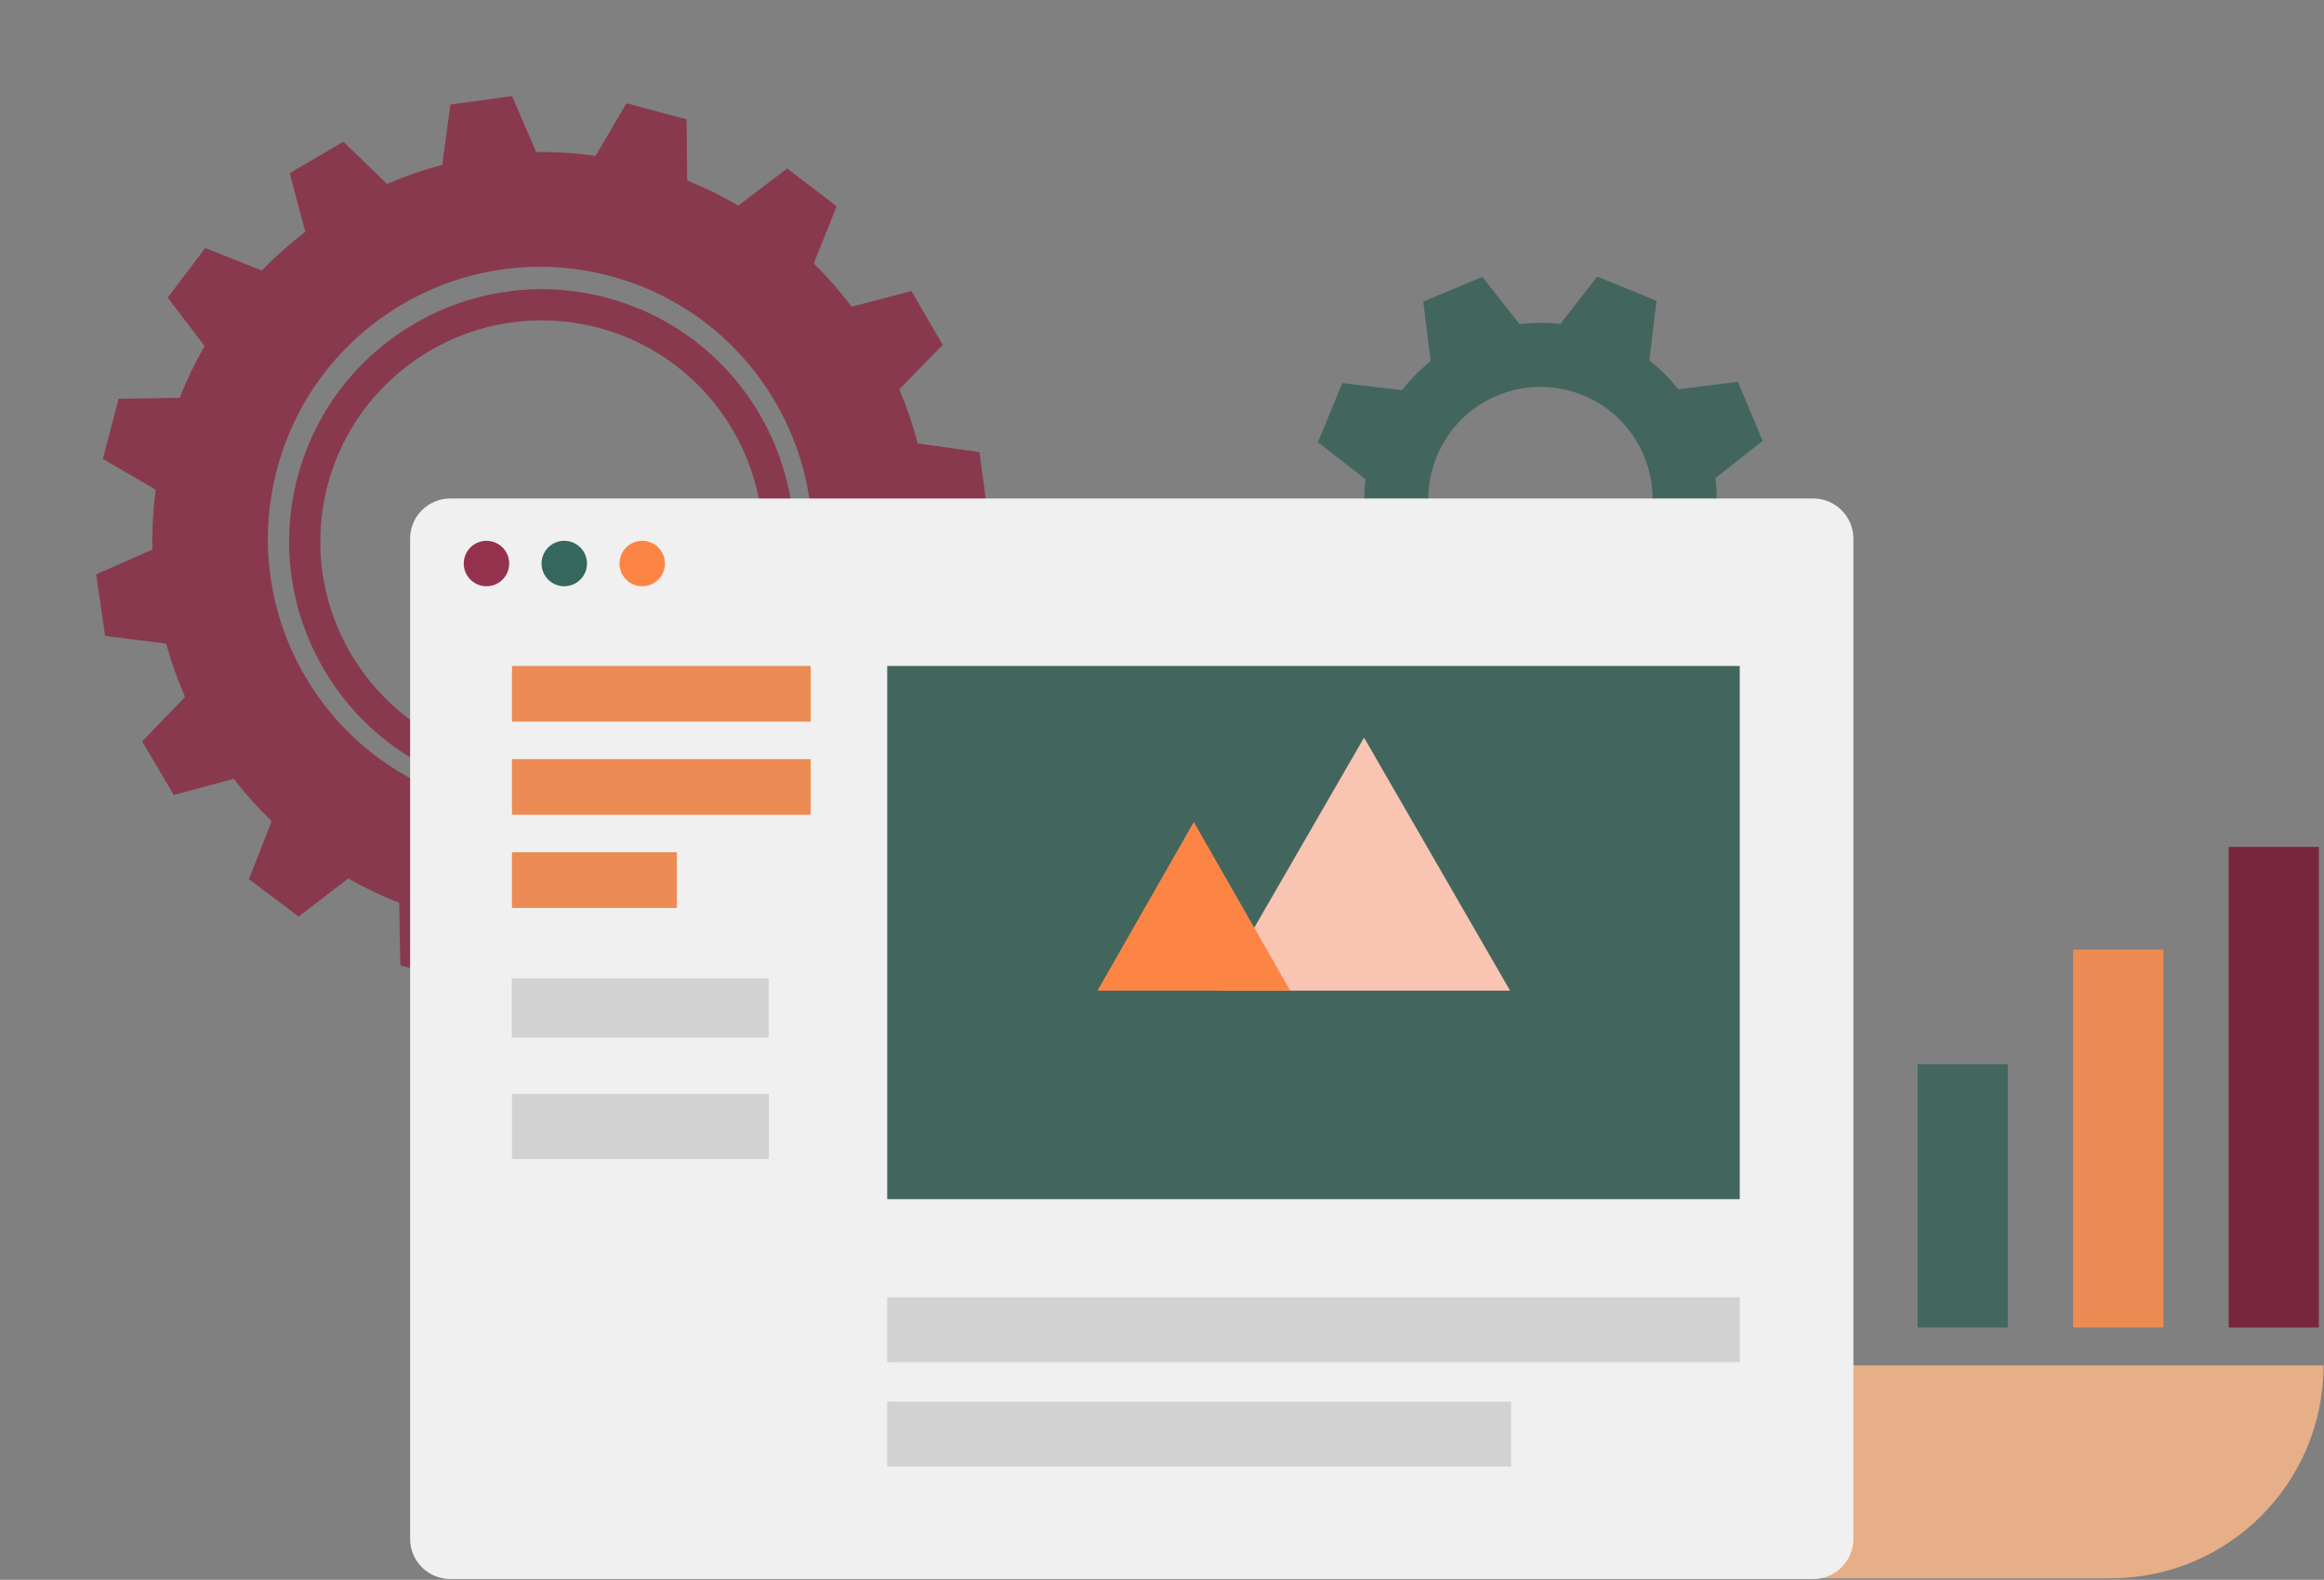
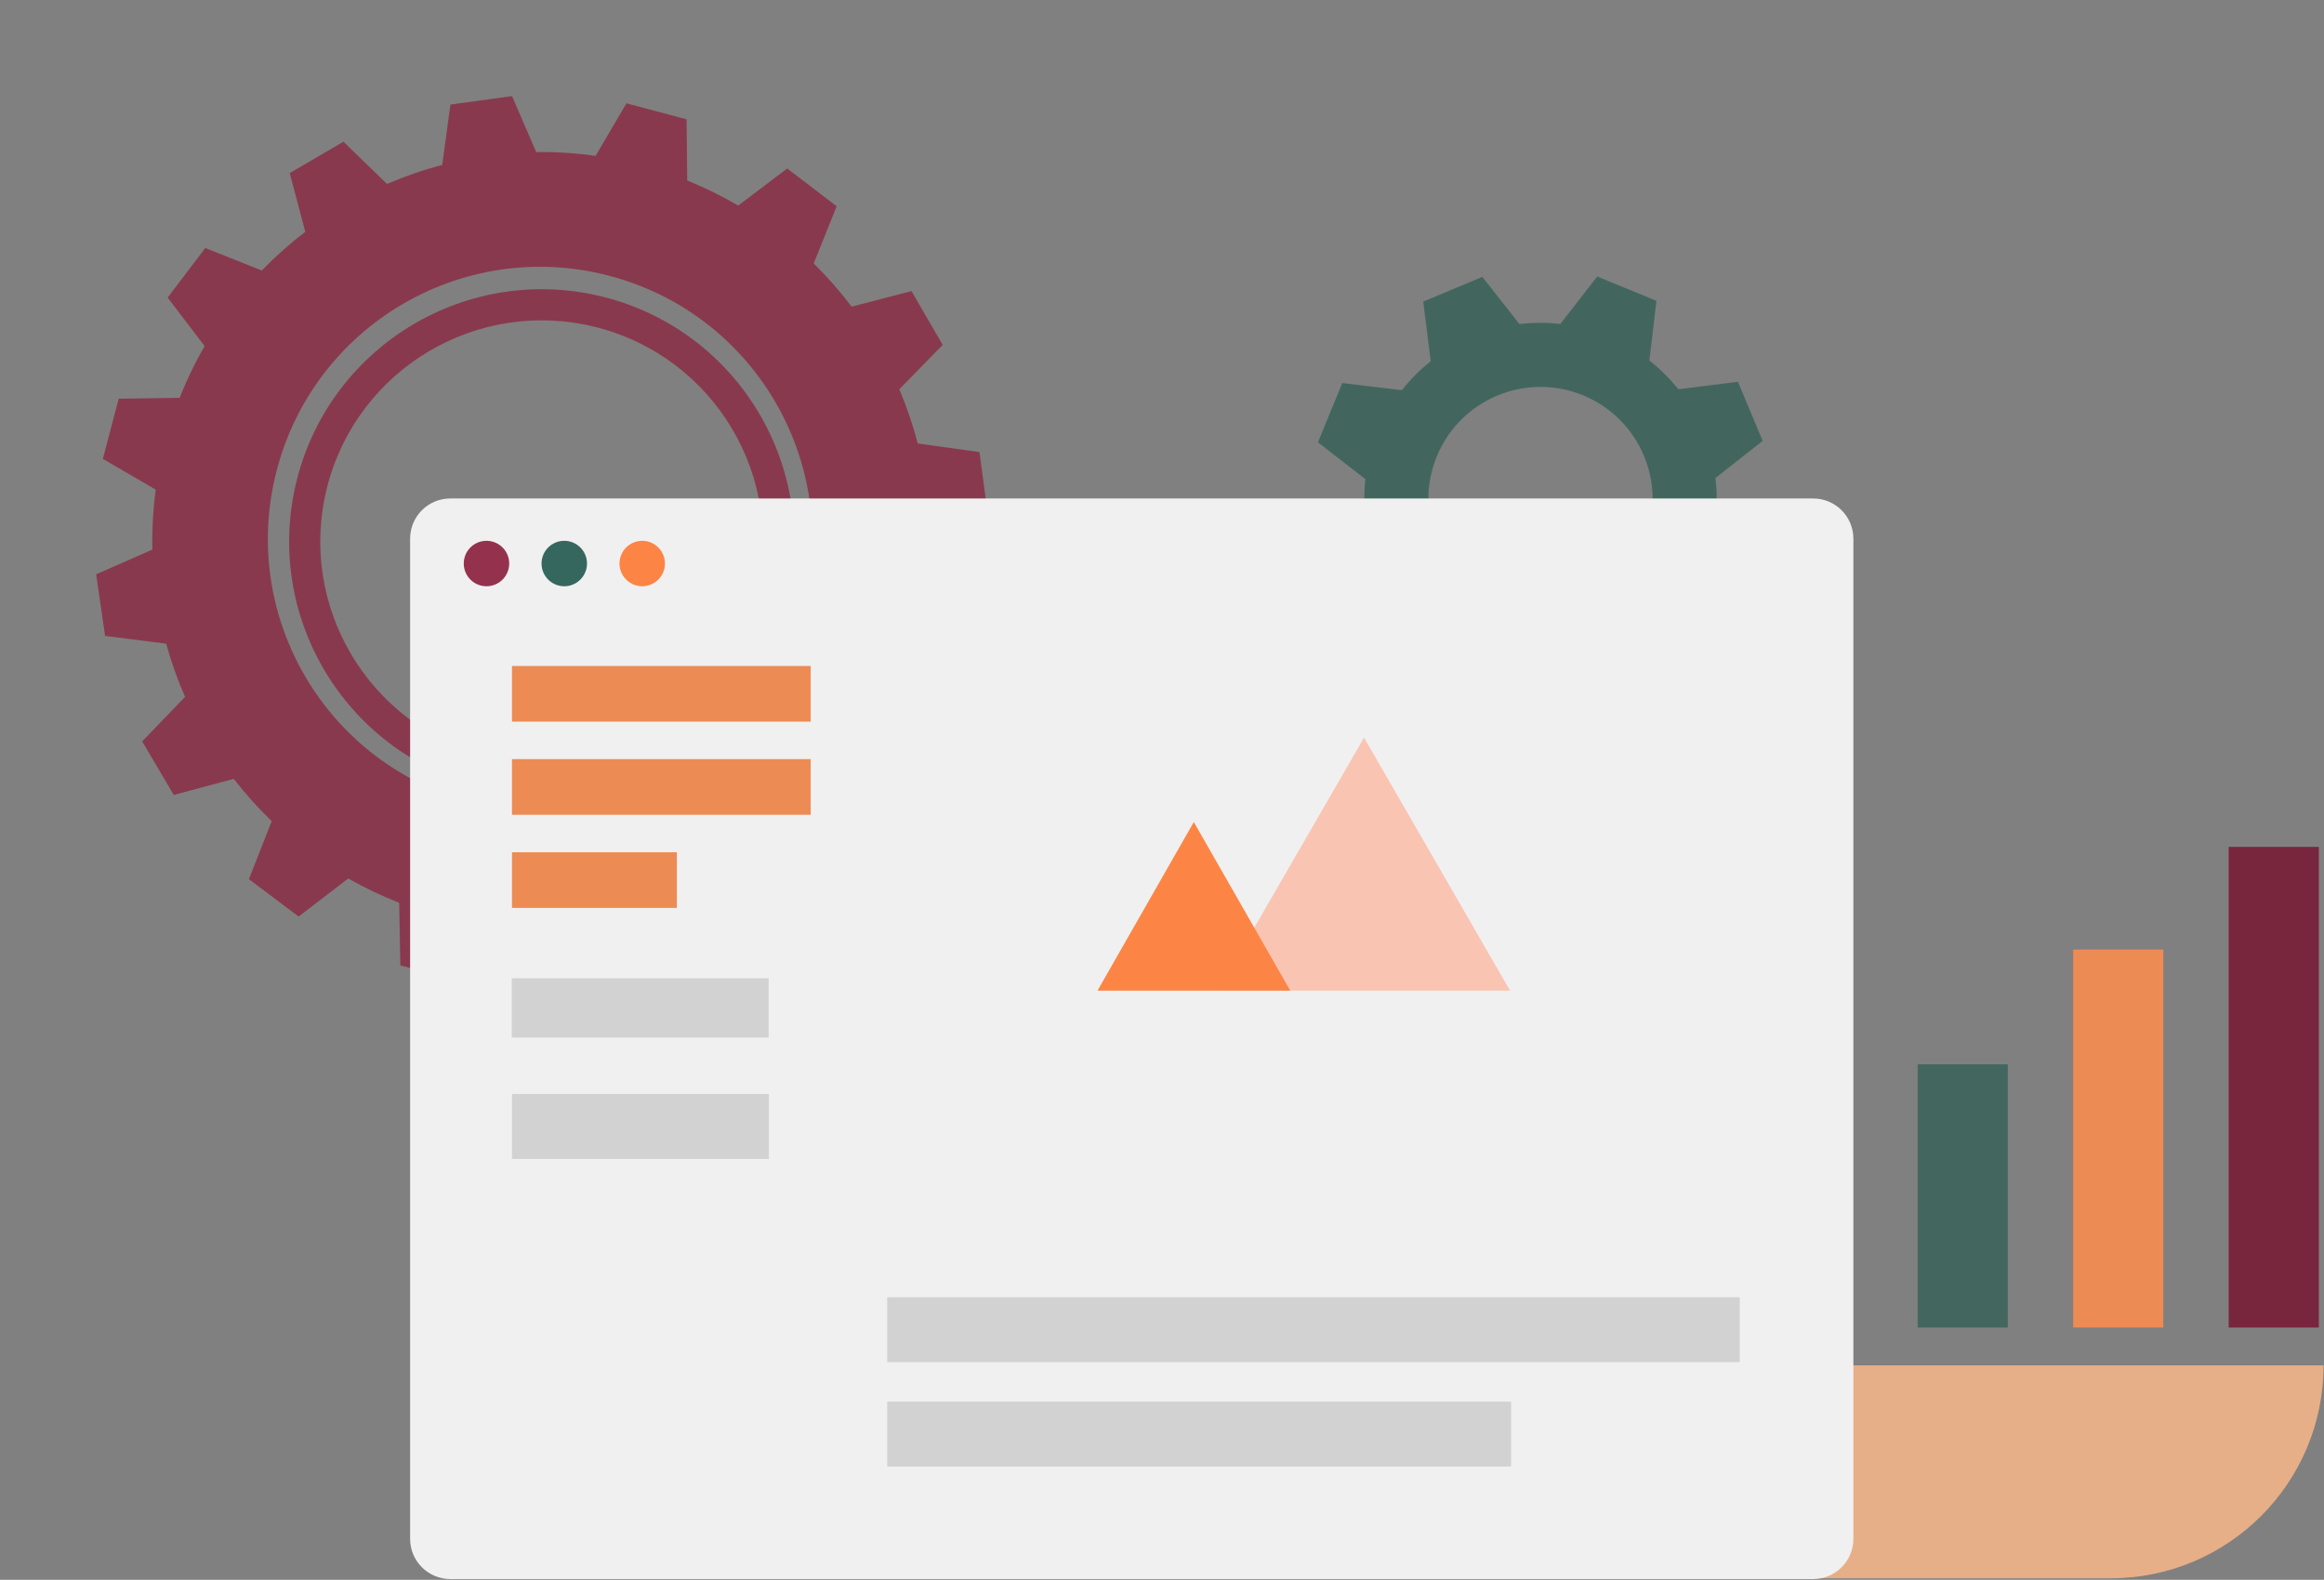
<svg xmlns="http://www.w3.org/2000/svg" width="1734" height="1179" viewBox="0 0 1734 1179" fill="none">
  <rect x="0" y="0" width="1734" height="1179" fill="#808080" stroke="none" />
  <path fill-rule="evenodd" clip-rule="evenodd" d="M1191.72 206.354L1235.94 224.503L1230.64 269.024C1238.74 275.382 1245.97 282.606 1252.24 290.503L1296.74 284.913L1315.17 329.012L1279.94 356.752C1281.14 366.767 1281.21 376.987 1280.04 387.216L1315.45 414.721L1297.3 458.939L1252.78 453.638C1246.42 461.736 1239.2 468.965 1231.3 475.242L1236.89 519.74L1192.79 538.175L1165.05 502.934C1155.04 504.145 1144.82 504.208 1134.59 503.042L1107.08 538.45L1062.87 520.301L1068.17 475.78C1060.07 469.423 1052.84 462.199 1046.56 454.301L1002.06 459.891L983.63 415.792L1018.87 388.052C1017.66 378.037 1017.6 367.817 1018.76 357.588L983.354 330.082L1001.5 285.865L1046.03 291.166C1052.38 283.068 1059.61 275.839 1067.5 269.562L1061.91 225.064L1106.01 206.631L1133.75 241.87C1143.77 240.66 1153.99 240.597 1164.22 241.762L1191.72 206.354ZM1226.64 340.289C1226.6 340.192 1226.56 340.095 1226.52 339.998C1218.26 320.353 1202.55 303.841 1181.3 295.078L1181.02 294.964C1138.32 277.524 1089.54 297.952 1072.02 340.642C1054.48 383.378 1074.91 432.242 1117.64 449.783C1160.34 467.306 1209.15 446.94 1226.73 404.29L1226.84 404.035C1235.53 382.755 1234.82 359.967 1226.64 340.289Z" fill="#42665E" />
  <path fill-rule="evenodd" clip-rule="evenodd" d="M467.415 77.101L512.273 89.043L512.764 134.707C526.026 140.06 538.72 146.325 550.792 153.407L587.375 125.748L624.259 153.933L607.139 196.605C617.373 206.675 626.821 217.466 635.417 228.872L680.071 217.235L703.374 257.381L670.999 290.505C676.552 303.591 681.156 317.106 684.752 330.949L730.808 337.349L736.957 383.359L694.013 401.708C694.089 414.527 693.311 427.462 691.634 440.442L732.215 463.652L720.793 508.645L673.902 509.693C668.758 522.84 662.722 535.441 655.885 547.443L684.659 584.629L656.891 621.826L612.974 604.776C603.256 614.861 592.847 624.202 581.843 632.74L594.217 678.19L554.328 701.927L520.284 669.373C507.562 674.959 494.419 679.643 480.954 683.37L475.182 729.999L429.269 736.835L410.098 693.763C395.884 694.062 381.514 693.311 367.092 691.451L343.649 732.072L298.7 720.477L297.837 673.735C284.596 668.559 271.911 662.479 259.833 655.585L222.821 684.006L185.727 656.098L202.72 612.811C192.501 602.968 183.045 592.413 174.416 581.251L129.679 593.259L106.086 553.282L138.081 520.067C132.446 507.228 127.728 493.963 123.987 480.37L78.399 474.554L71.735 428.616L113.706 410.123C113.385 395.352 114.197 380.417 116.208 365.424L76.76 342.456L88.529 297.553L134.026 296.888C139.335 283.422 145.58 270.532 152.664 258.276L125.095 222.092L153.142 185.104L195.317 201.842C205.43 191.411 216.288 181.782 227.779 173.022L216.182 129.176L256.244 105.728L288.773 137.291C302.09 131.527 315.862 126.747 329.977 123.018L336.057 78.034L382.045 71.713L400.07 113.469C414.715 113.288 429.516 114.223 444.366 116.338L467.415 77.101ZM353.02 599.067C461.732 626.664 572.233 560.907 599.83 452.195C627.427 343.484 561.67 232.983 452.958 205.385C344.247 177.789 233.745 243.546 206.149 352.257C178.551 460.969 244.308 571.47 353.02 599.067Z" fill="#89394E" />
  <path fill-rule="evenodd" clip-rule="evenodd" d="M450.553 221.653C551.331 247.236 612.387 349.837 586.804 450.615C561.21 551.434 458.609 612.49 357.832 586.907C257.013 561.313 195.957 458.712 221.55 357.893C247.133 257.116 349.734 196.06 450.553 221.653ZM444.837 244.171C356.446 221.733 266.497 275.26 244.068 363.61C221.64 451.96 275.168 541.909 363.558 564.347C451.908 586.775 541.857 533.248 564.286 444.899C586.714 356.549 533.187 266.599 444.837 244.171Z" fill="#89394E" />
  <path fill-rule="evenodd" clip-rule="evenodd" d="M1733.66 1018.95H916.922C829.148 1018.95 758 1090.1 758 1177.86H1574.74C1662.52 1177.86 1733.66 1106.71 1733.66 1018.95Z" fill="#E6AF87" />
  <path d="M1498.09 794.272H1430.81V990.721H1498.09V794.272Z" fill="#43675F" />
  <path d="M1614.13 708.657H1546.84V990.717H1614.13V708.657Z" fill="#ED8B54" />
  <path d="M1730.16 632H1662.88V990.716H1730.16V632Z" fill="#78263E" />
  <path d="M819.875 968.339C825.413 968.339 829.903 963.848 829.903 958.31C829.903 952.772 825.413 948.281 819.875 948.281C814.336 948.281 809.846 952.772 809.846 958.31C809.846 963.848 814.336 968.339 819.875 968.339Z" fill="#ED8B54" />
  <path d="M336 1178.41C319.431 1178.41 306 1164.98 306 1148.41L306 402C306 385.431 319.431 372 336 372L1352.86 372C1369.42 372 1382.86 385.431 1382.86 402L1382.86 1148.41C1382.86 1164.98 1369.42 1178.41 1352.86 1178.41L336 1178.41Z" fill="#F0F0F0" />
-   <path d="M1298.08 497H661.971V894.921H1298.08V497Z" fill="#42665E" />
  <path d="M1017.75 550.468L1126.69 739.27H908.715L1017.75 550.468Z" fill="#FAC4B3" />
  <path d="M890.737 613.458L962.68 739.264H818.888L890.737 613.458Z" fill="#FC8545" />
  <path d="M362.977 437.51C353.611 437.51 346.019 429.917 346.019 420.551C346.019 411.185 353.611 403.593 362.977 403.593C372.343 403.593 379.936 411.185 379.936 420.551C379.936 429.917 372.343 437.51 362.977 437.51Z" fill="#94324E" />
  <path d="M421.017 437.51C411.651 437.51 404.058 429.917 404.058 420.551C404.058 411.185 411.651 403.593 421.017 403.593C430.382 403.593 437.975 411.185 437.975 420.551C437.975 429.917 430.382 437.51 421.017 437.51Z" fill="#36675E" />
  <path d="M479.179 437.51C469.813 437.51 462.221 429.917 462.221 420.551C462.221 411.185 469.813 403.593 479.179 403.593C488.545 403.593 496.138 411.185 496.138 420.551C496.138 429.917 488.545 437.51 479.179 437.51Z" fill="#FC8545" />
  <path d="M573.677 816.436H382V864.881H573.677V816.436Z" fill="#D2D2D2" />
  <path d="M1298.08 968.091H661.971V1016.54H1298.08V968.091Z" fill="#D2D2D2" />
  <path d="M1127.47 1046.03H661.971V1094.47H1127.47V1046.03Z" fill="#D2D2D2" />
  <path d="M573.504 730.075H381.828V774.308H573.504V730.075Z" fill="#D2D2D2" />
  <rect x="382" y="497" width="222.903" height="41.545" fill="#ED8B54" />
  <rect x="382" y="566.508" width="222.903" height="41.545" fill="#ED8B54" />
  <rect x="382" y="636.015" width="123.036" height="41.545" fill="#ED8B54" />
</svg>